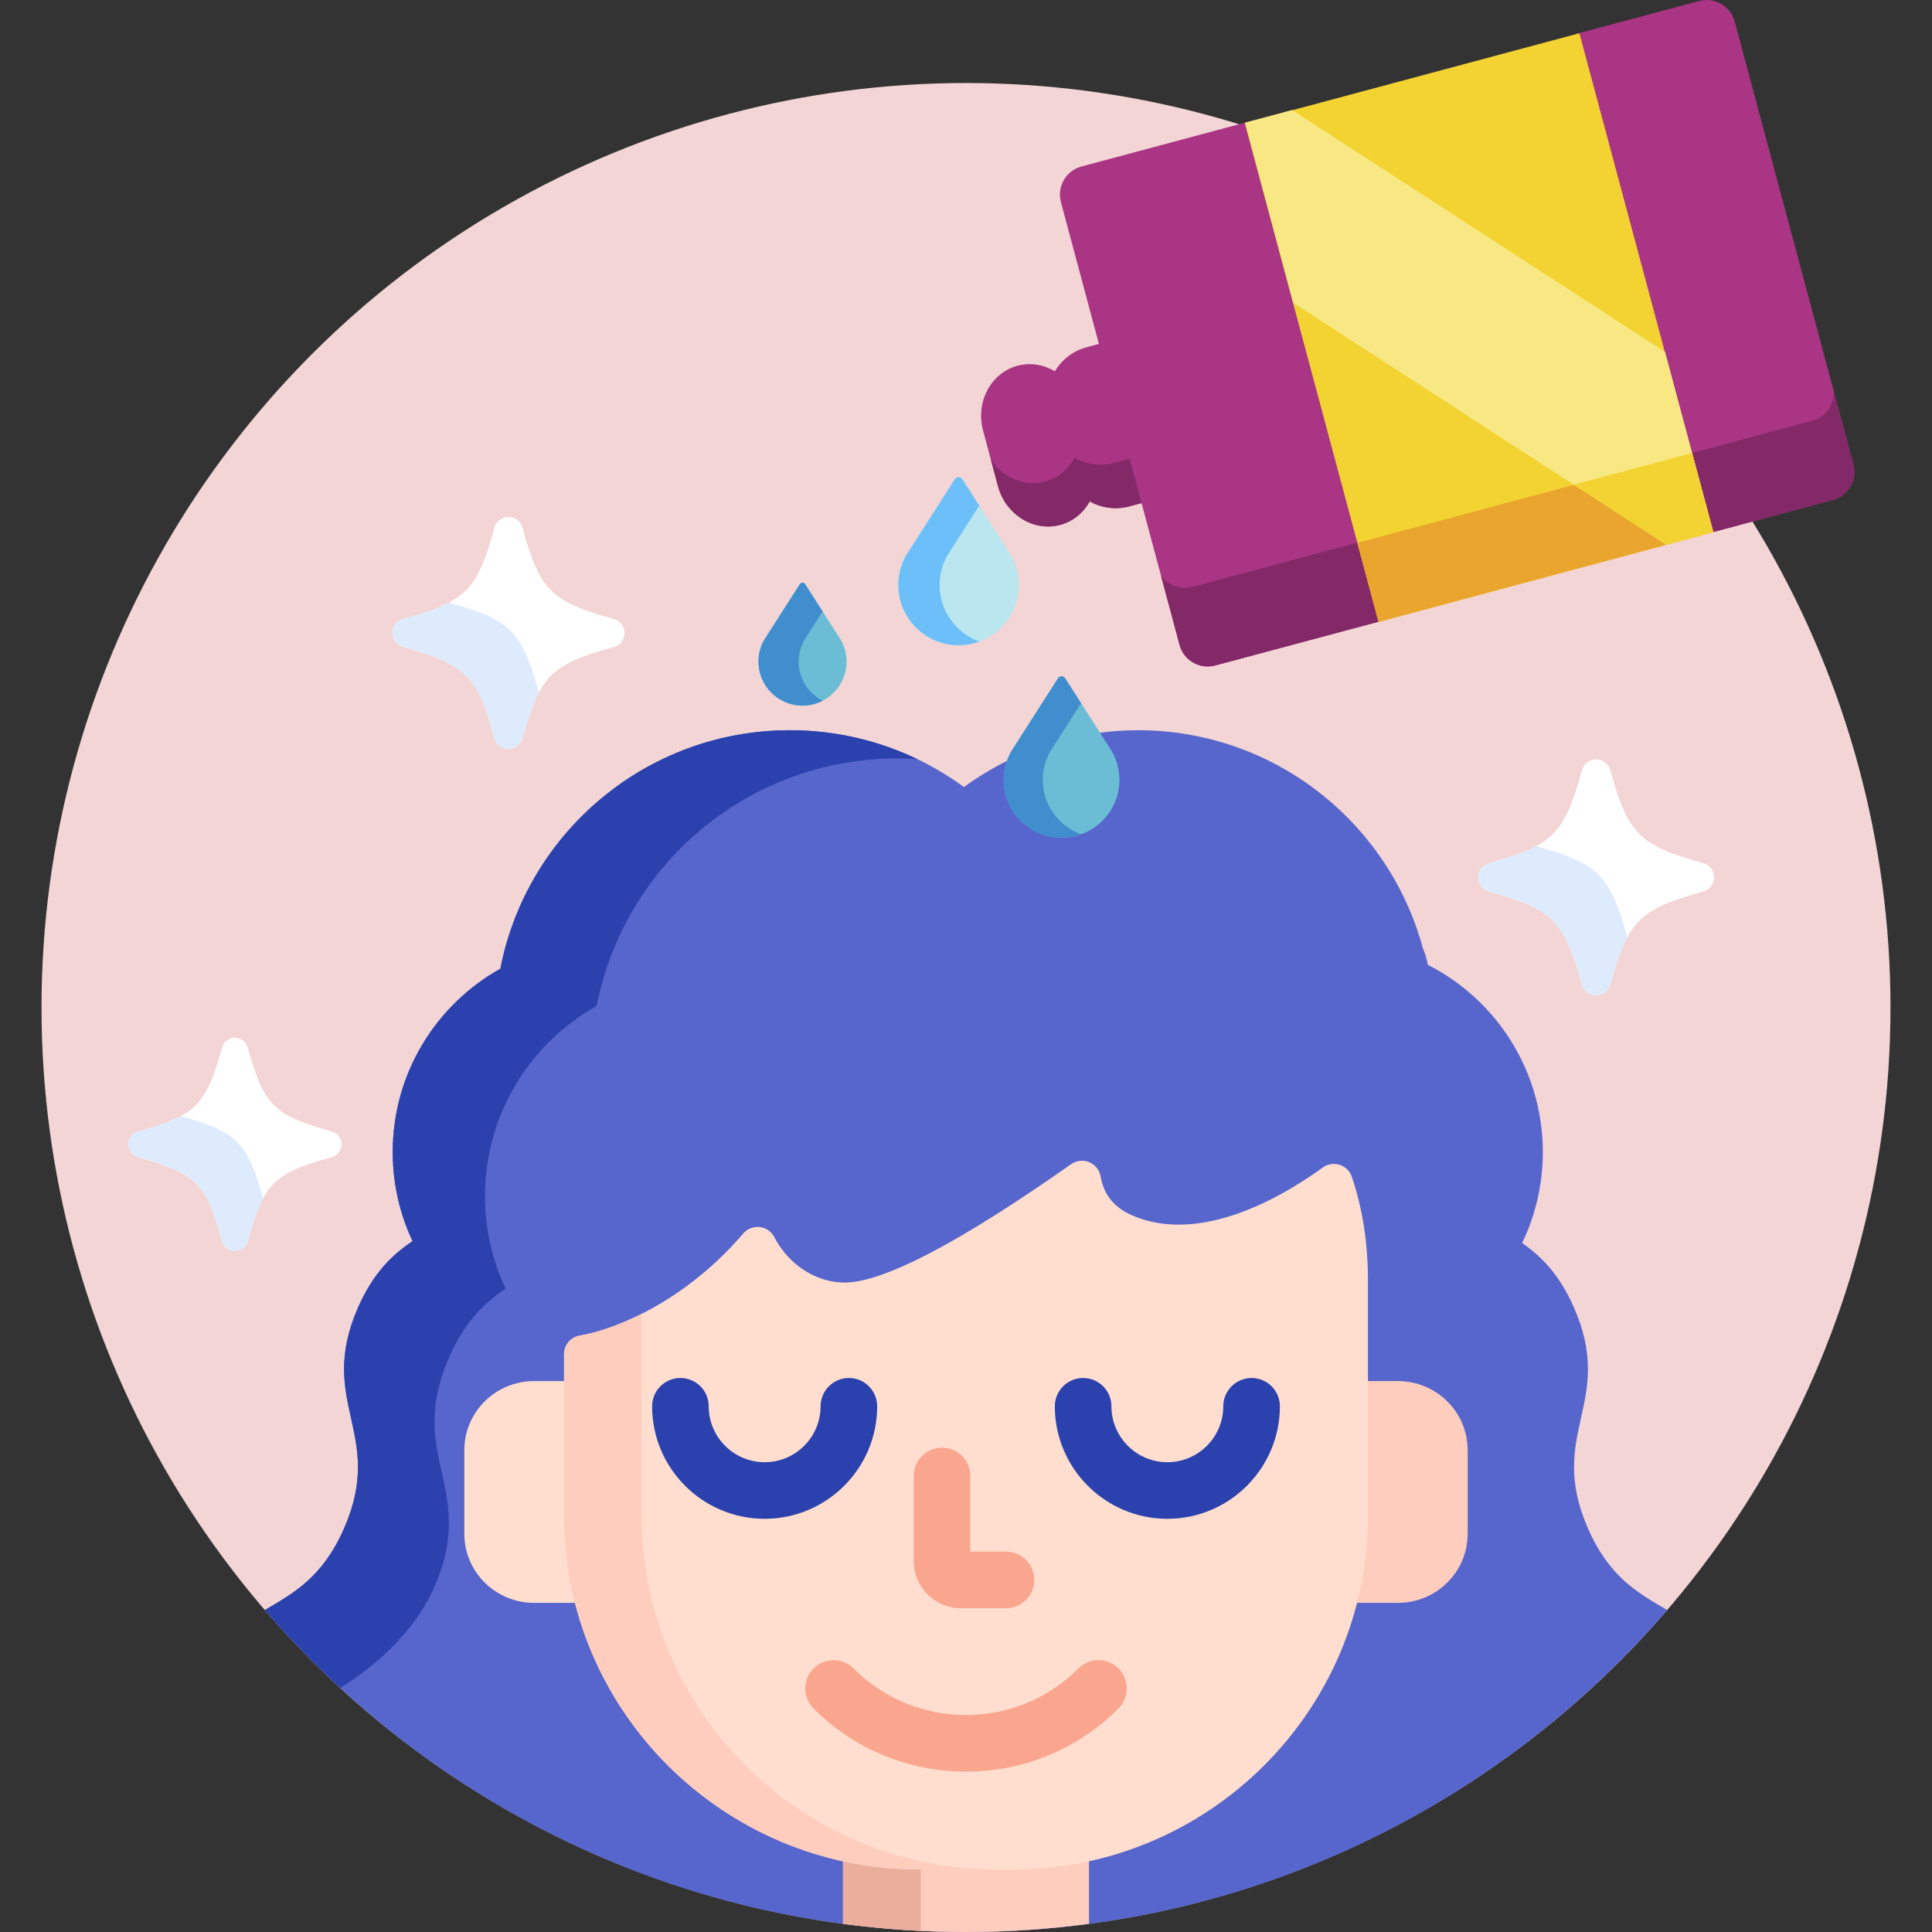
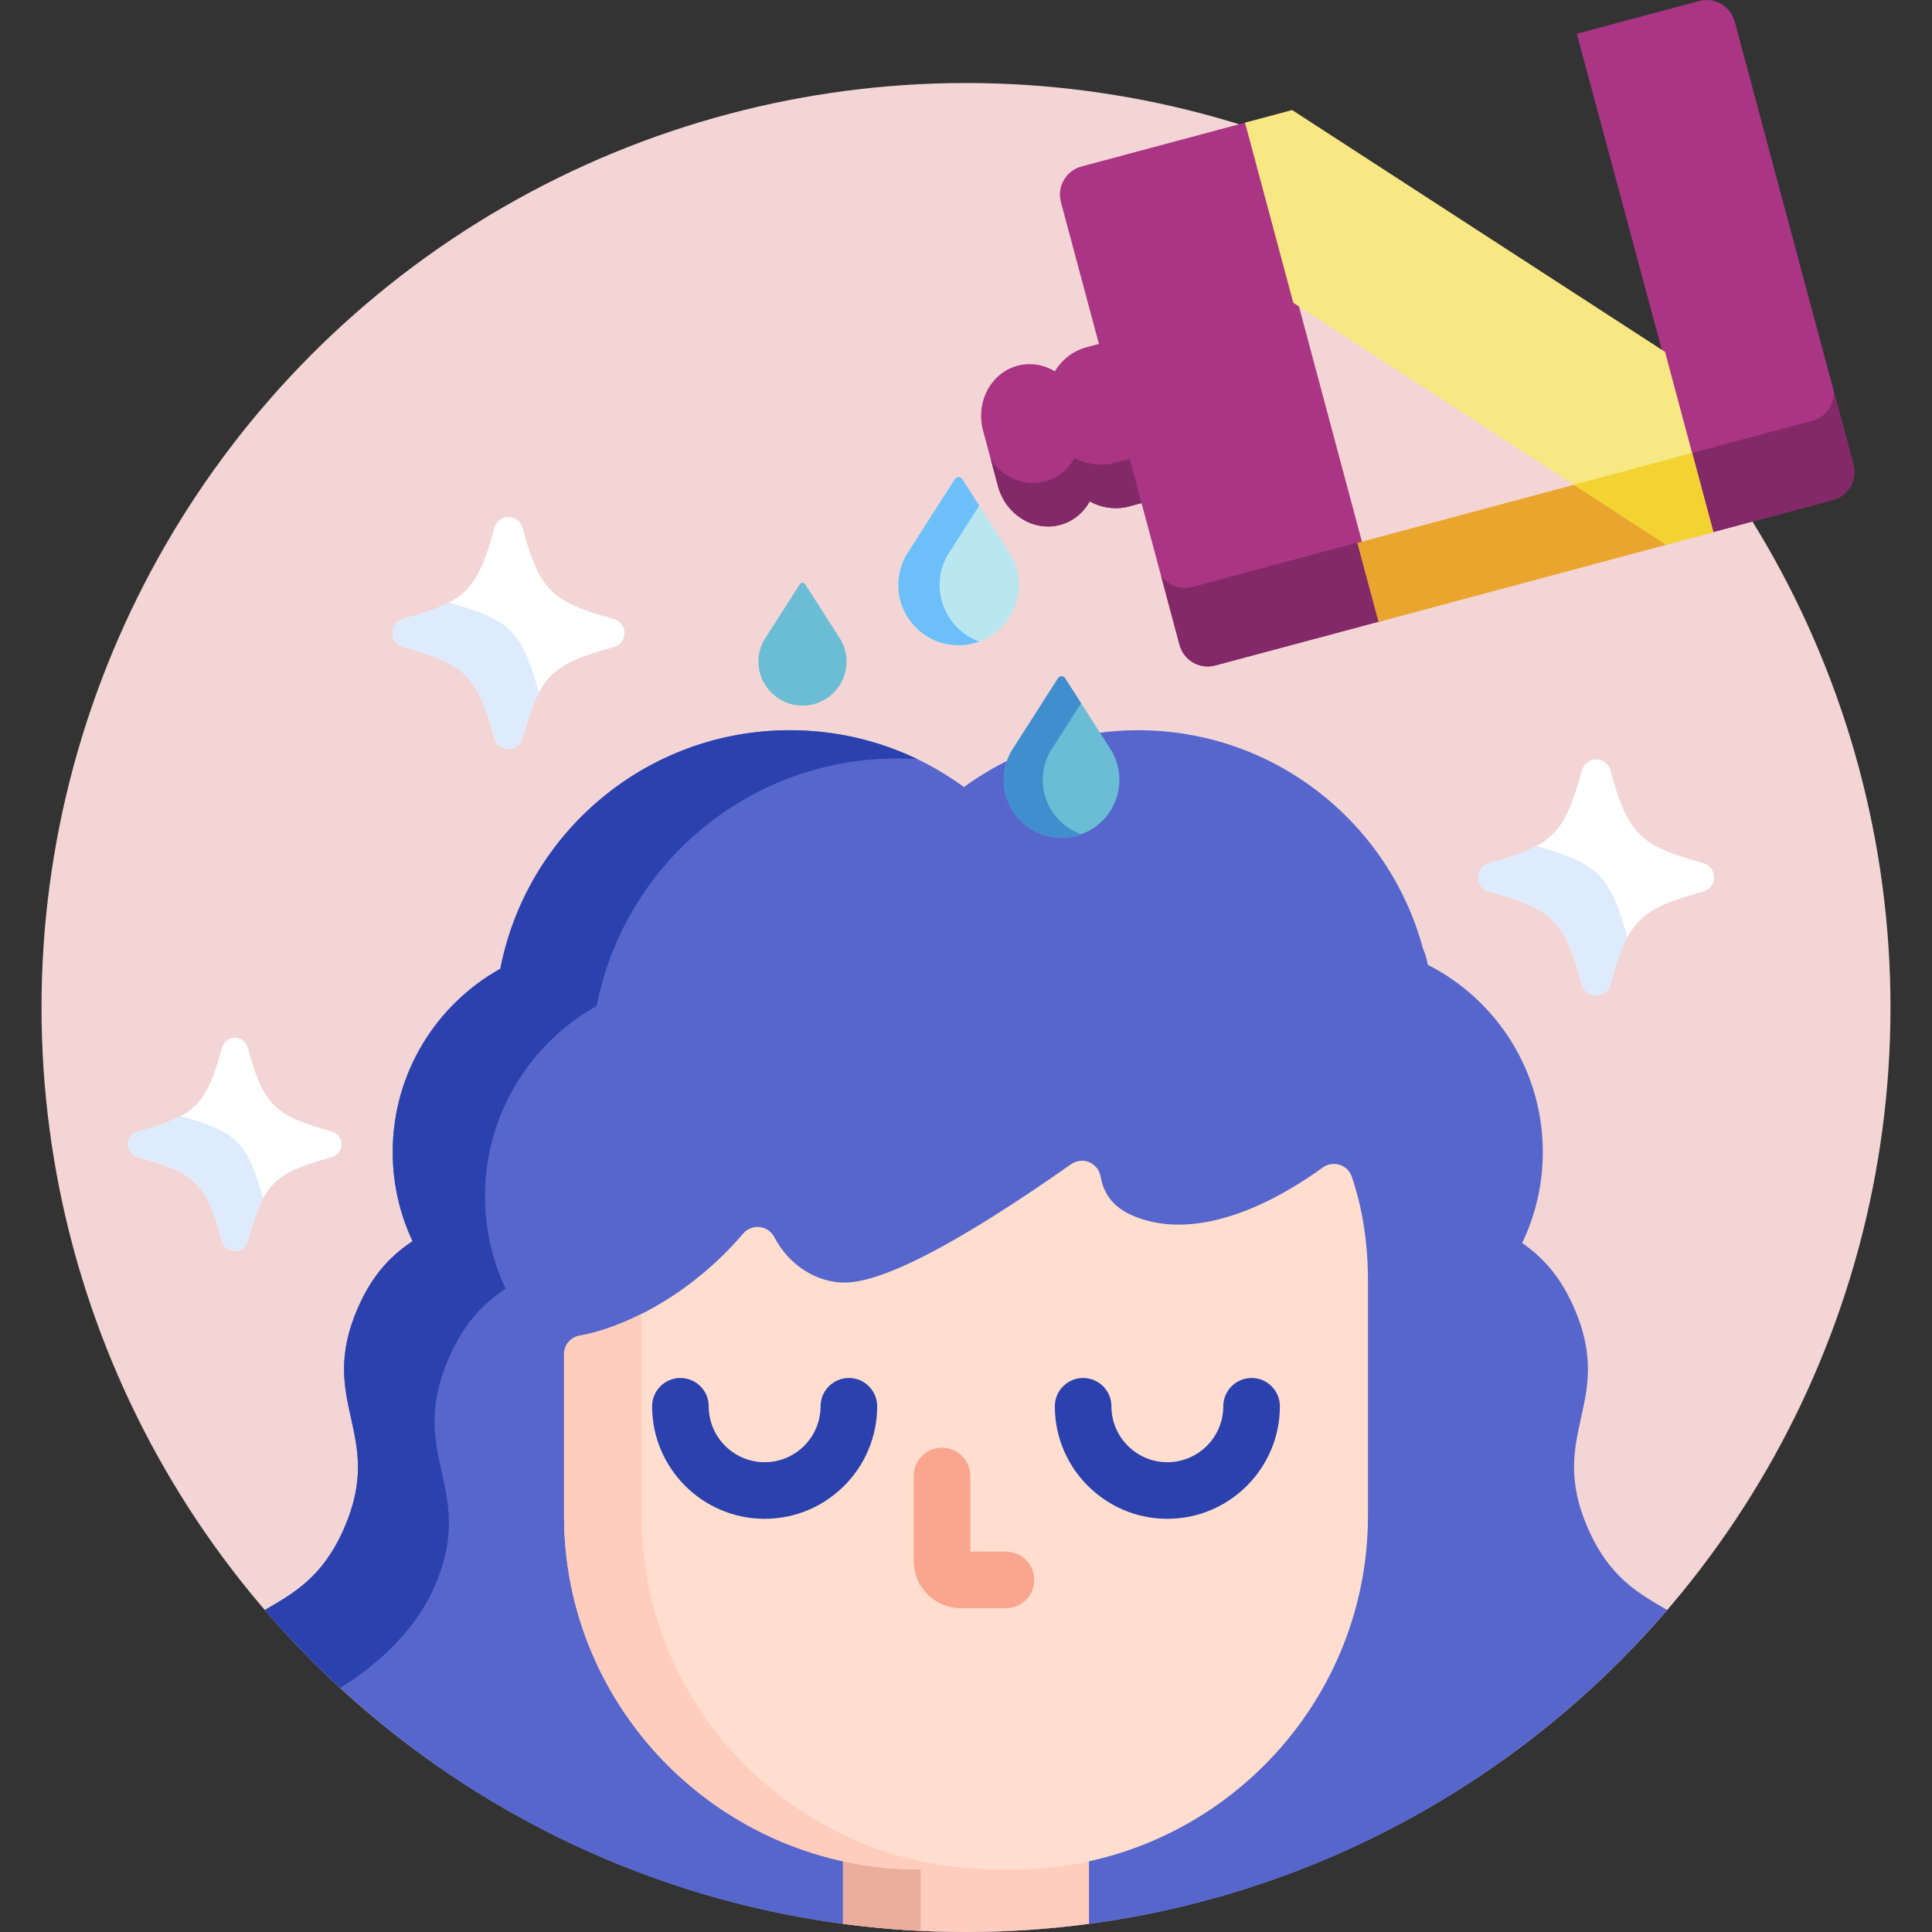
<svg xmlns="http://www.w3.org/2000/svg" width="512" viewBox="0 0 512 512" height="512" id="Layer_1">
  <rect x="0" y="0" width="512" height="512" fill="#333333" stroke="none" />
  <circle r="245" fill="#f3d5d5" cy="267" cx="256" />
  <path fill="#bae6ef" d="m254.031 171c-8.805 0-15.969-7.163-15.969-15.967 0-2.74.711-5.448 2.051-7.828.012-.019.023-.038.035-.055l12.916-20.193c.211-.33.574-.528.967-.528.391 0 .756.198.969.528l12.916 20.193c.012.017.023.036.033.055 1.342 2.38 2.051 5.088 2.051 7.828 0 8.804-7.164 15.967-15.969 15.967z" />
  <path fill="#6cbff8" d="m249 155.034c0-2.74.711-5.448 2.051-7.828.012-.019.023-.038.035-.055l8.415-13.156-4.501-7.038c-.213-.33-.578-.528-.969-.528-.393 0-.756.198-.967.528l-12.916 20.193c-.012.017-.023.036-.035.055-1.34 2.38-2.051 5.088-2.051 7.828 0 8.804 7.164 15.967 15.969 15.967 1.923 0 3.76-.359 5.469-.985-6.115-2.239-10.5-8.101-10.5-14.981z" />
  <path fill="#6bbdd5" d="m212.67 187c-6.435 0-11.67-5.234-11.67-11.668 0-2.002.52-3.981 1.499-5.721.009-.014.018-.027.026-.04l9.438-14.757c.154-.241.42-.386.707-.386.285 0 .553.145.708.386l9.439 14.757c.009.013.018.026.024.04.98 1.739 1.499 3.719 1.499 5.721 0 6.434-5.236 11.668-11.67 11.668z" />
-   <path fill="#418ece" d="m211.66 175.332c0-2.002.52-3.981 1.499-5.721.009-.014.018-.027.026-.04l4.816-7.529-4.623-7.227c-.155-.241-.423-.386-.708-.386-.287 0-.553.145-.707.386l-9.438 14.757c-.009.013-.018.026-.026.04-.98 1.739-1.499 3.719-1.499 5.721 0 6.434 5.235 11.668 11.67 11.668 1.921 0 3.73-.475 5.33-1.301-3.759-1.94-6.34-5.855-6.34-10.368z" />
  <path fill="#5766cc" d="m420.809 405.01c-11.014-25.194 7.357-33.229-3.659-58.421-3.887-8.895-8.692-13.644-13.767-17.181 3.51-7.292 5.478-15.466 5.478-24.103 0-21.663-12.39-40.426-30.464-49.616-.271-1.479-.703-2.957-1.336-4.435-8.998-33.261-39.371-57.738-75.479-57.738-3.796 0-7.523.286-11.173.811l3.403 5.321c1.208 2.14 1.844 4.568 1.844 7.027 0 7.899-6.427 14.325-14.327 14.325s-14.328-6.426-14.328-14.325c0-1.952.408-3.884 1.176-5.667-4.487 2.127-8.744 4.663-12.715 7.568-12.929-9.463-28.867-15.061-46.118-15.061-38.057 0-69.752 27.191-76.748 63.203-17.014 9.521-28.522 27.704-28.522 48.586 0 8.443 1.889 16.444 5.257 23.615-5.336 3.589-10.411 8.359-14.48 17.669-11.016 25.191 7.358 33.227-3.658 58.421-5.71 13.06-13.396 17.197-21.009 21.659 44.929 52.243 111.506 85.332 185.816 85.332s140.887-33.089 185.818-85.33c-7.614-4.463-15.3-8.599-21.009-21.66z" />
  <path fill="#2b41ad" d="m115.163 420.462c11.431-26.143-7.634-34.481 3.796-60.622 4.223-9.66 9.489-14.61 15.026-18.335-3.495-7.44-5.455-15.743-5.455-24.504 0-21.669 11.942-40.537 29.598-50.417 7.259-37.369 40.149-65.584 79.639-65.584 1.8 0 3.581.074 5.352.189-10.224-4.91-21.674-7.674-33.775-7.674-38.057 0-69.752 27.191-76.748 63.203-17.014 9.521-28.522 27.704-28.522 48.586 0 8.443 1.889 16.444 5.257 23.615-5.336 3.589-10.411 8.359-14.48 17.669-11.016 25.191 7.358 33.227-3.658 58.421-5.71 13.06-13.396 17.197-21.009 21.659 6.248 7.265 12.93 14.145 19.979 20.632 7.901-4.836 19.356-13.929 25-26.838z" />
  <path fill="#ffcdbe" d="m268.41 494.43h-24.818c-6.93 0-13.682-.765-20.184-2.201v17.609c10.664 1.417 21.54 2.162 32.592 2.162 11.053 0 21.93-.745 32.594-2.163v-17.608c-6.502 1.436-13.254 2.201-20.184 2.201z" />
  <path fill="#ebae9d" d="m243.592 494.43c-6.93 0-13.682-.765-20.184-2.201v17.609c6.781.901 13.648 1.527 20.592 1.866v-17.274z" />
-   <path fill="#ffcdbe" d="m370.442 366h-8.917v35.668c0 7.975-1.016 15.717-2.925 23.106h11.842c10.222 0 18.507-8.199 18.507-18.308v-22.161c-.001-10.109-8.286-18.305-18.507-18.305z" />
-   <path fill="#ffdecf" d="m150.477 401.668v-35.668h-8.918c-10.223 0-18.507 8.195-18.507 18.306v22.161c0 10.108 8.284 18.308 18.507 18.308h11.843c-1.91-7.39-2.925-15.132-2.925-23.107z" />
  <path fill="#ffdecf" d="m243.592 495.43c-51.896 0-94.115-42.061-94.115-93.762v-42.783c0-2.433 1.75-4.512 4.146-4.927 10.95-1.896 28.87-10.121 43.338-27.057.956-1.118 2.349-1.752 3.801-1.752.193 0 .388.011.582.034 1.655.193 3.106 1.199 3.867 2.683.513.999 1.123 1.991 1.814 2.948 4.106 5.684 10.392 9.077 16.811 9.077 10.23 0 30.425-10.555 60.024-31.371.854-.602 1.861-.91 2.876-.91.647 0 1.295.125 1.909.379 1.582.653 2.719 2.07 3.016 3.755.841 4.784 3.475 8.121 8.052 10.201 3.792 1.723 8.029 2.597 12.594 2.597 14.262 0 28.682-8.239 38.268-15.15.861-.621 1.887-.944 2.924-.944.509 0 1.02.077 1.515.235 1.509.479 2.701 1.646 3.215 3.143 2.852 8.313 4.297 17.619 4.297 27.659v62.184c0 51.7-42.22 93.762-94.114 93.762h-24.82z" />
  <path fill="#ffcdbe" d="m170 401.668v-53.471c-6.154 3.101-11.862 4.979-16.377 5.761-2.396.415-4.146 2.494-4.146 4.927v42.783c0 51.7 42.22 93.762 94.115 93.762h20.523c-51.895 0-94.115-42.061-94.115-93.762z" />
  <path fill="#faa68e" d="m266.596 426.193h-11.954c-6.893 0-12.5-5.607-12.5-12.5v-22.548c0-4.142 3.357-7.5 7.5-7.5s7.5 3.358 7.5 7.5v20.048h9.454c4.143 0 7.5 3.357 7.5 7.5s-3.358 7.5-7.5 7.5z" />
-   <path fill="#faa68e" d="m255.999 469.5c-15.263.001-29.61-5.943-40.401-16.735-2.929-2.929-2.929-7.678.001-10.606 2.929-2.929 7.678-2.928 10.607.001 7.957 7.958 18.538 12.341 29.794 12.341 11.255 0 21.838-4.383 29.798-12.343 2.928-2.929 7.677-2.928 10.606.001s2.929 7.678-.001 10.606c-10.792 10.792-25.142 16.735-40.404 16.735z" />
  <path fill="#aa3584" d="m292.19 90.882-4.186 1.121c-3.676.984-6.625 3.353-8.458 6.391-2.943-1.758-6.46-2.394-9.894-1.473-7.048 1.889-11.158 9.606-9.138 17.149l3.953 14.755c2.022 7.544 9.441 12.172 16.488 10.283 3.433-.92 6.161-3.23 7.831-6.223 3.107 1.714 6.846 2.292 10.521 1.307l4.186-1.122z" />
  <path fill="#832968" d="m300.344 121.313-5.036 1.35c-3.675.985-7.414.407-10.521-1.307-1.67 2.993-4.398 5.303-7.831 6.223-5.45 1.461-11.111-.986-14.338-5.656l1.85 6.903c2.022 7.544 9.441 12.172 16.488 10.283 3.433-.92 6.161-3.23 7.831-6.223 3.107 1.714 6.846 2.292 10.521 1.307l4.186-1.122z" />
  <path fill="#aa3584" d="m331.121 32.191-44.521 11.929c-4.094 1.098-6.545 5.343-5.447 9.435l31.447 117.362c1.096 4.092 5.341 6.543 9.434 5.446l44.48-11.918z" />
  <path fill="#aa3584" d="m491.166 123.071-31.447-117.362c-1.095-4.093-5.341-6.545-9.434-5.447l-32.416 8.686 35.559 132.209 32.293-8.652c4.092-1.096 6.543-5.344 5.445-9.434z" />
  <path fill="#832968" d="m359.764 143.8-43.813 11.739c-3.175.85-6.436-.432-8.263-2.951l4.911 18.329c1.096 4.092 5.341 6.543 9.434 5.446l43.344-11.613z" />
  <path fill="#832968" d="m491.166 123.071-5.185-19.349c.144 3.53-2.169 6.841-5.717 7.79l-31.834 8.529 5.614 20.95 31.676-8.487c4.093-1.095 6.544-5.343 5.446-9.433z" />
-   <path transform="matrix(-.966 .259 -.259 -.966 793.082 69.092)" fill="#f3d332" d="m346.095 18.295h91.796v136.909h-91.796z" />
  <path transform="matrix(-.966 .259 -.259 -.966 836.798 174.624)" fill="#e9a52d" d="m361.006 131.551h91.796v21.689h-91.796z" />
  <path fill="#f8e883" d="m342.426 29.161-12.482 3.346 12.79 47.737 98.827 64.093 12.484-3.344-12.793-47.736z" />
  <path fill="#f3d332" d="m417.06 128.448 24.501 15.889 12.484-3.345-5.615-20.951z" />
  <path fill="#6bbdd5" d="m281.328 222c-8.451 0-15.328-6.875-15.328-15.325 0-2.63.682-5.229 1.969-7.514.012-.017.023-.036.035-.053l12.395-19.382c.203-.317.552-.507.93-.507.374 0 .727.189.93.507l12.396 19.382c.012.017.023.035.033.053 1.287 2.284 1.968 4.884 1.968 7.514-.001 8.45-6.879 15.325-15.328 15.325z" />
  <path fill="#418ece" d="m276.345 206.675c0-2.63.682-5.229 1.969-7.514.012-.017.023-.036.035-.053l8.152-12.748-4.243-6.634c-.203-.317-.556-.507-.93-.507-.378 0-.727.189-.93.507l-12.395 19.382c-.012.017-.023.035-.035.053-1.287 2.284-1.969 4.884-1.969 7.514 0 8.45 6.877 15.325 15.328 15.325 1.816 0 3.553-.334 5.172-.918-5.909-2.128-10.154-7.774-10.154-14.407z" />
  <path fill="#fff" d="m134.753 198.506c-1.729 0-3.246-1.154-3.705-2.82-4.606-16.68-7.551-19.621-24.228-24.228-1.666-.459-2.82-1.976-2.82-3.705 0-1.73 1.154-3.246 2.82-3.705 16.677-4.607 19.621-7.548 24.228-24.228.459-1.667 1.976-2.82 3.705-2.82 1.728 0 3.245 1.153 3.705 2.82 4.604 16.68 7.55 19.621 24.227 24.228 1.667.459 2.821 1.975 2.821 3.705 0 1.729-1.154 3.246-2.821 3.705-16.677 4.607-19.622 7.548-24.227 24.228-.46 1.666-1.977 2.82-3.705 2.82z" />
  <path fill="#ddebfd" d="m118.979 159.705c-3.011 1.604-6.901 2.891-12.158 4.343-1.666.459-2.82 1.975-2.82 3.705 0 1.729 1.154 3.246 2.82 3.705 16.677 4.607 19.621 7.548 24.228 24.228.459 1.666 1.976 2.82 3.705 2.82 1.728 0 3.245-1.154 3.705-2.82 1.451-5.257 2.739-9.148 4.343-12.159-4.526-16.287-7.538-19.297-23.823-23.822z" />
  <path fill="#fff" d="m423 263.759c-1.756 0-3.299-1.172-3.765-2.866-4.681-16.949-7.673-19.939-24.622-24.621-1.694-.467-2.866-2.008-2.866-3.766 0-1.756 1.172-3.299 2.866-3.766 16.949-4.68 19.941-7.672 24.622-24.621.466-1.694 2.009-2.866 3.765-2.866 1.757 0 3.299 1.172 3.766 2.866 4.68 16.949 7.672 19.941 24.621 24.621 1.691.467 2.866 2.01 2.866 3.766 0 1.758-1.175 3.299-2.866 3.766-16.949 4.682-19.941 7.672-24.621 24.621-.467 1.694-2.009 2.866-3.766 2.866z" />
  <path fill="#ddebfd" d="m407.104 224.247c-3.08 1.666-7.064 2.996-12.49 4.493-1.694.467-2.866 2.01-2.866 3.766 0 1.758 1.172 3.299 2.866 3.766 16.949 4.682 19.941 7.672 24.622 24.621.466 1.694 2.009 2.866 3.765 2.866 1.757 0 3.299-1.172 3.766-2.866 1.498-5.426 2.827-9.41 4.493-12.489-4.588-16.491-7.667-19.57-24.156-24.157z" />
-   <path fill="#fff" d="m62.253 331.506c-1.588 0-2.981-1.06-3.403-2.591-4.231-15.323-6.938-18.026-22.258-22.258-1.532-.421-2.592-1.815-2.592-3.404 0-1.588 1.06-2.981 2.592-3.404 15.32-4.23 18.026-6.934 22.258-22.258.422-1.531 1.815-2.591 3.403-2.591s2.981 1.06 3.403 2.591c4.231 15.323 6.938 18.027 22.258 22.258 1.529.423 2.592 1.816 2.592 3.404 0 1.589-1.063 2.983-2.592 3.404-15.32 4.232-18.026 6.935-22.258 22.258-.421 1.532-1.815 2.591-3.403 2.591z" />
+   <path fill="#fff" d="m62.253 331.506c-1.588 0-2.981-1.06-3.403-2.591-4.231-15.323-6.938-18.026-22.258-22.258-1.532-.421-2.592-1.815-2.592-3.404 0-1.588 1.06-2.981 2.592-3.404 15.32-4.23 18.026-6.934 22.258-22.258.422-1.531 1.815-2.591 3.403-2.591s2.981 1.06 3.403 2.591c4.231 15.323 6.938 18.027 22.258 22.258 1.529.423 2.592 1.816 2.592 3.404 0 1.589-1.063 2.983-2.592 3.404-15.32 4.232-18.026 6.935-22.258 22.258-.421 1.532-1.815 2.591-3.403 2.591" />
  <path fill="#ddebfd" d="m47.894 295.781c-2.784 1.509-6.39 2.712-11.302 4.068-1.532.423-2.592 1.816-2.592 3.404 0 1.589 1.06 2.983 2.592 3.404 15.32 4.232 18.026 6.935 22.258 22.258.422 1.531 1.815 2.591 3.403 2.591s2.981-1.06 3.403-2.591c1.357-4.913 2.561-8.517 4.069-11.303-4.143-14.903-6.929-17.686-21.831-21.831z" />
  <g fill="#2b41ad">
    <path d="m202.641 402.5c-16.445 0-29.824-13.377-29.824-29.819 0-4.143 3.357-7.5 7.5-7.5s7.5 3.357 7.5 7.5c0 8.172 6.65 14.819 14.824 14.819 8.173 0 14.821-6.647 14.821-14.819 0-4.143 3.357-7.5 7.5-7.5s7.5 3.357 7.5 7.5c0 16.442-13.378 29.819-29.821 29.819z" />
    <path d="m309.363 402.5c-16.445 0-29.824-13.377-29.824-29.819 0-4.143 3.357-7.5 7.5-7.5s7.5 3.357 7.5 7.5c0 8.172 6.65 14.819 14.824 14.819 8.172 0 14.82-6.647 14.82-14.819 0-4.143 3.357-7.5 7.5-7.5s7.5 3.357 7.5 7.5c.001 16.442-13.376 29.819-29.82 29.819z" />
  </g>
</svg>